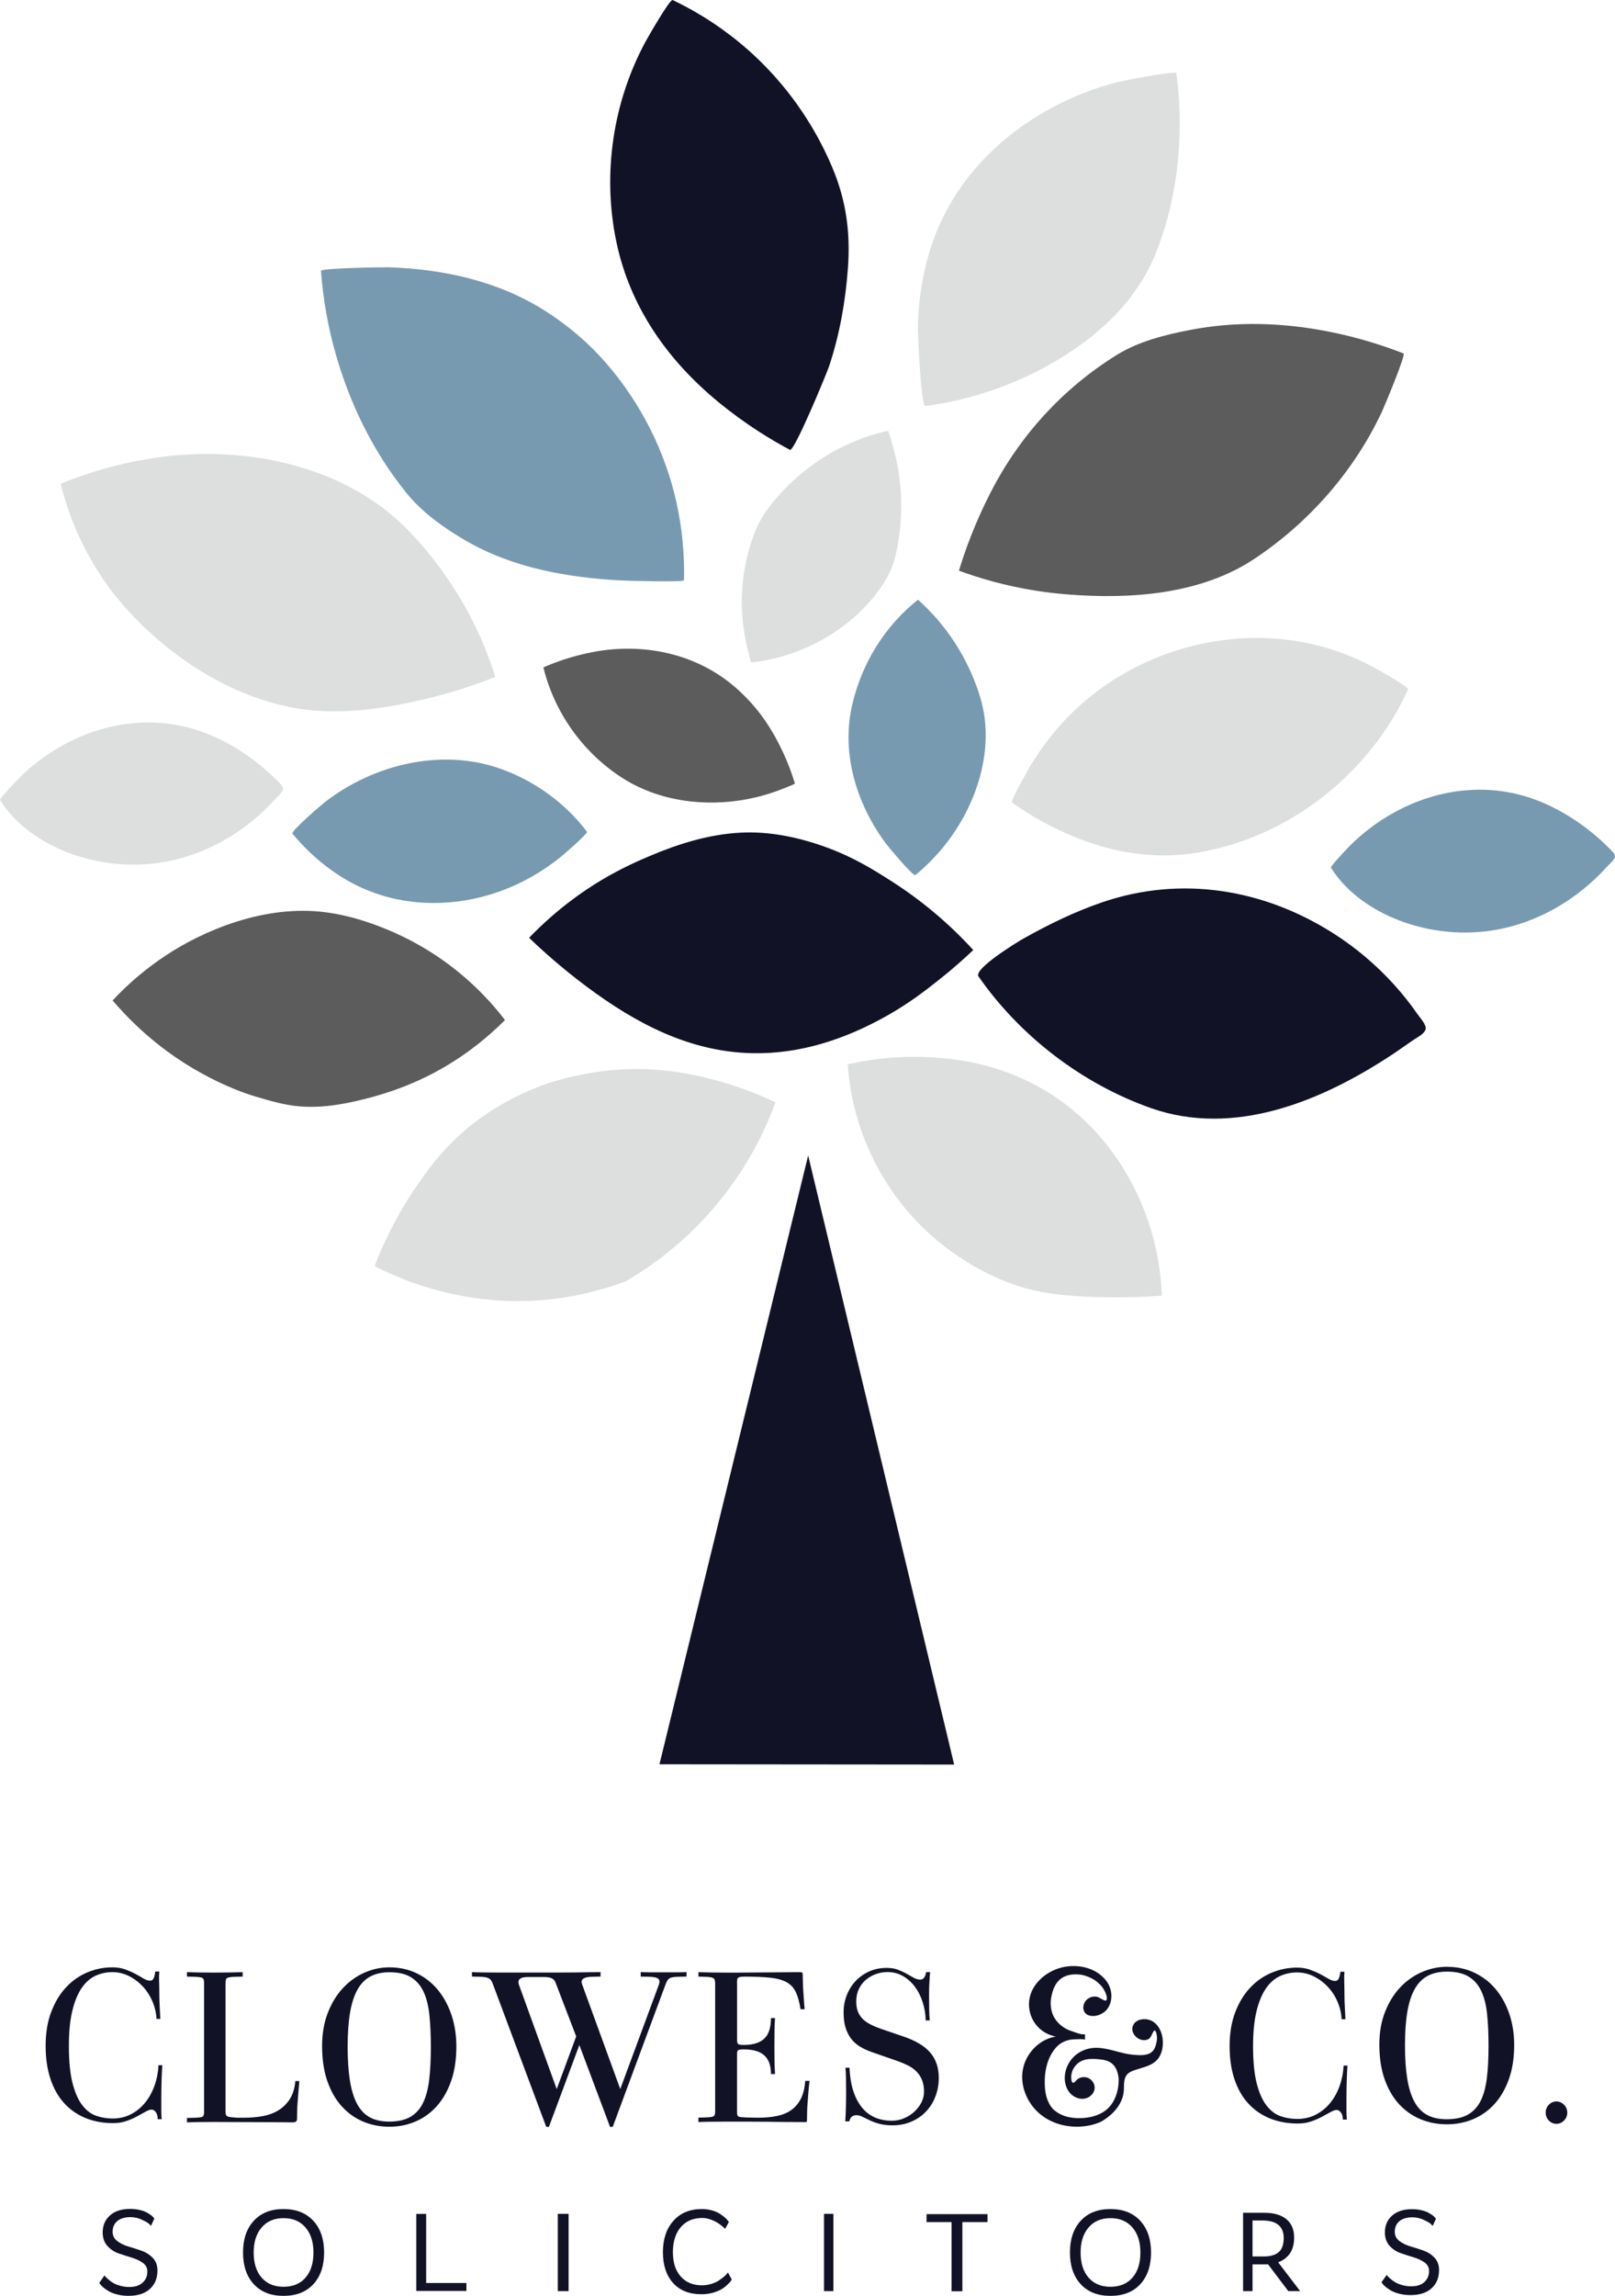
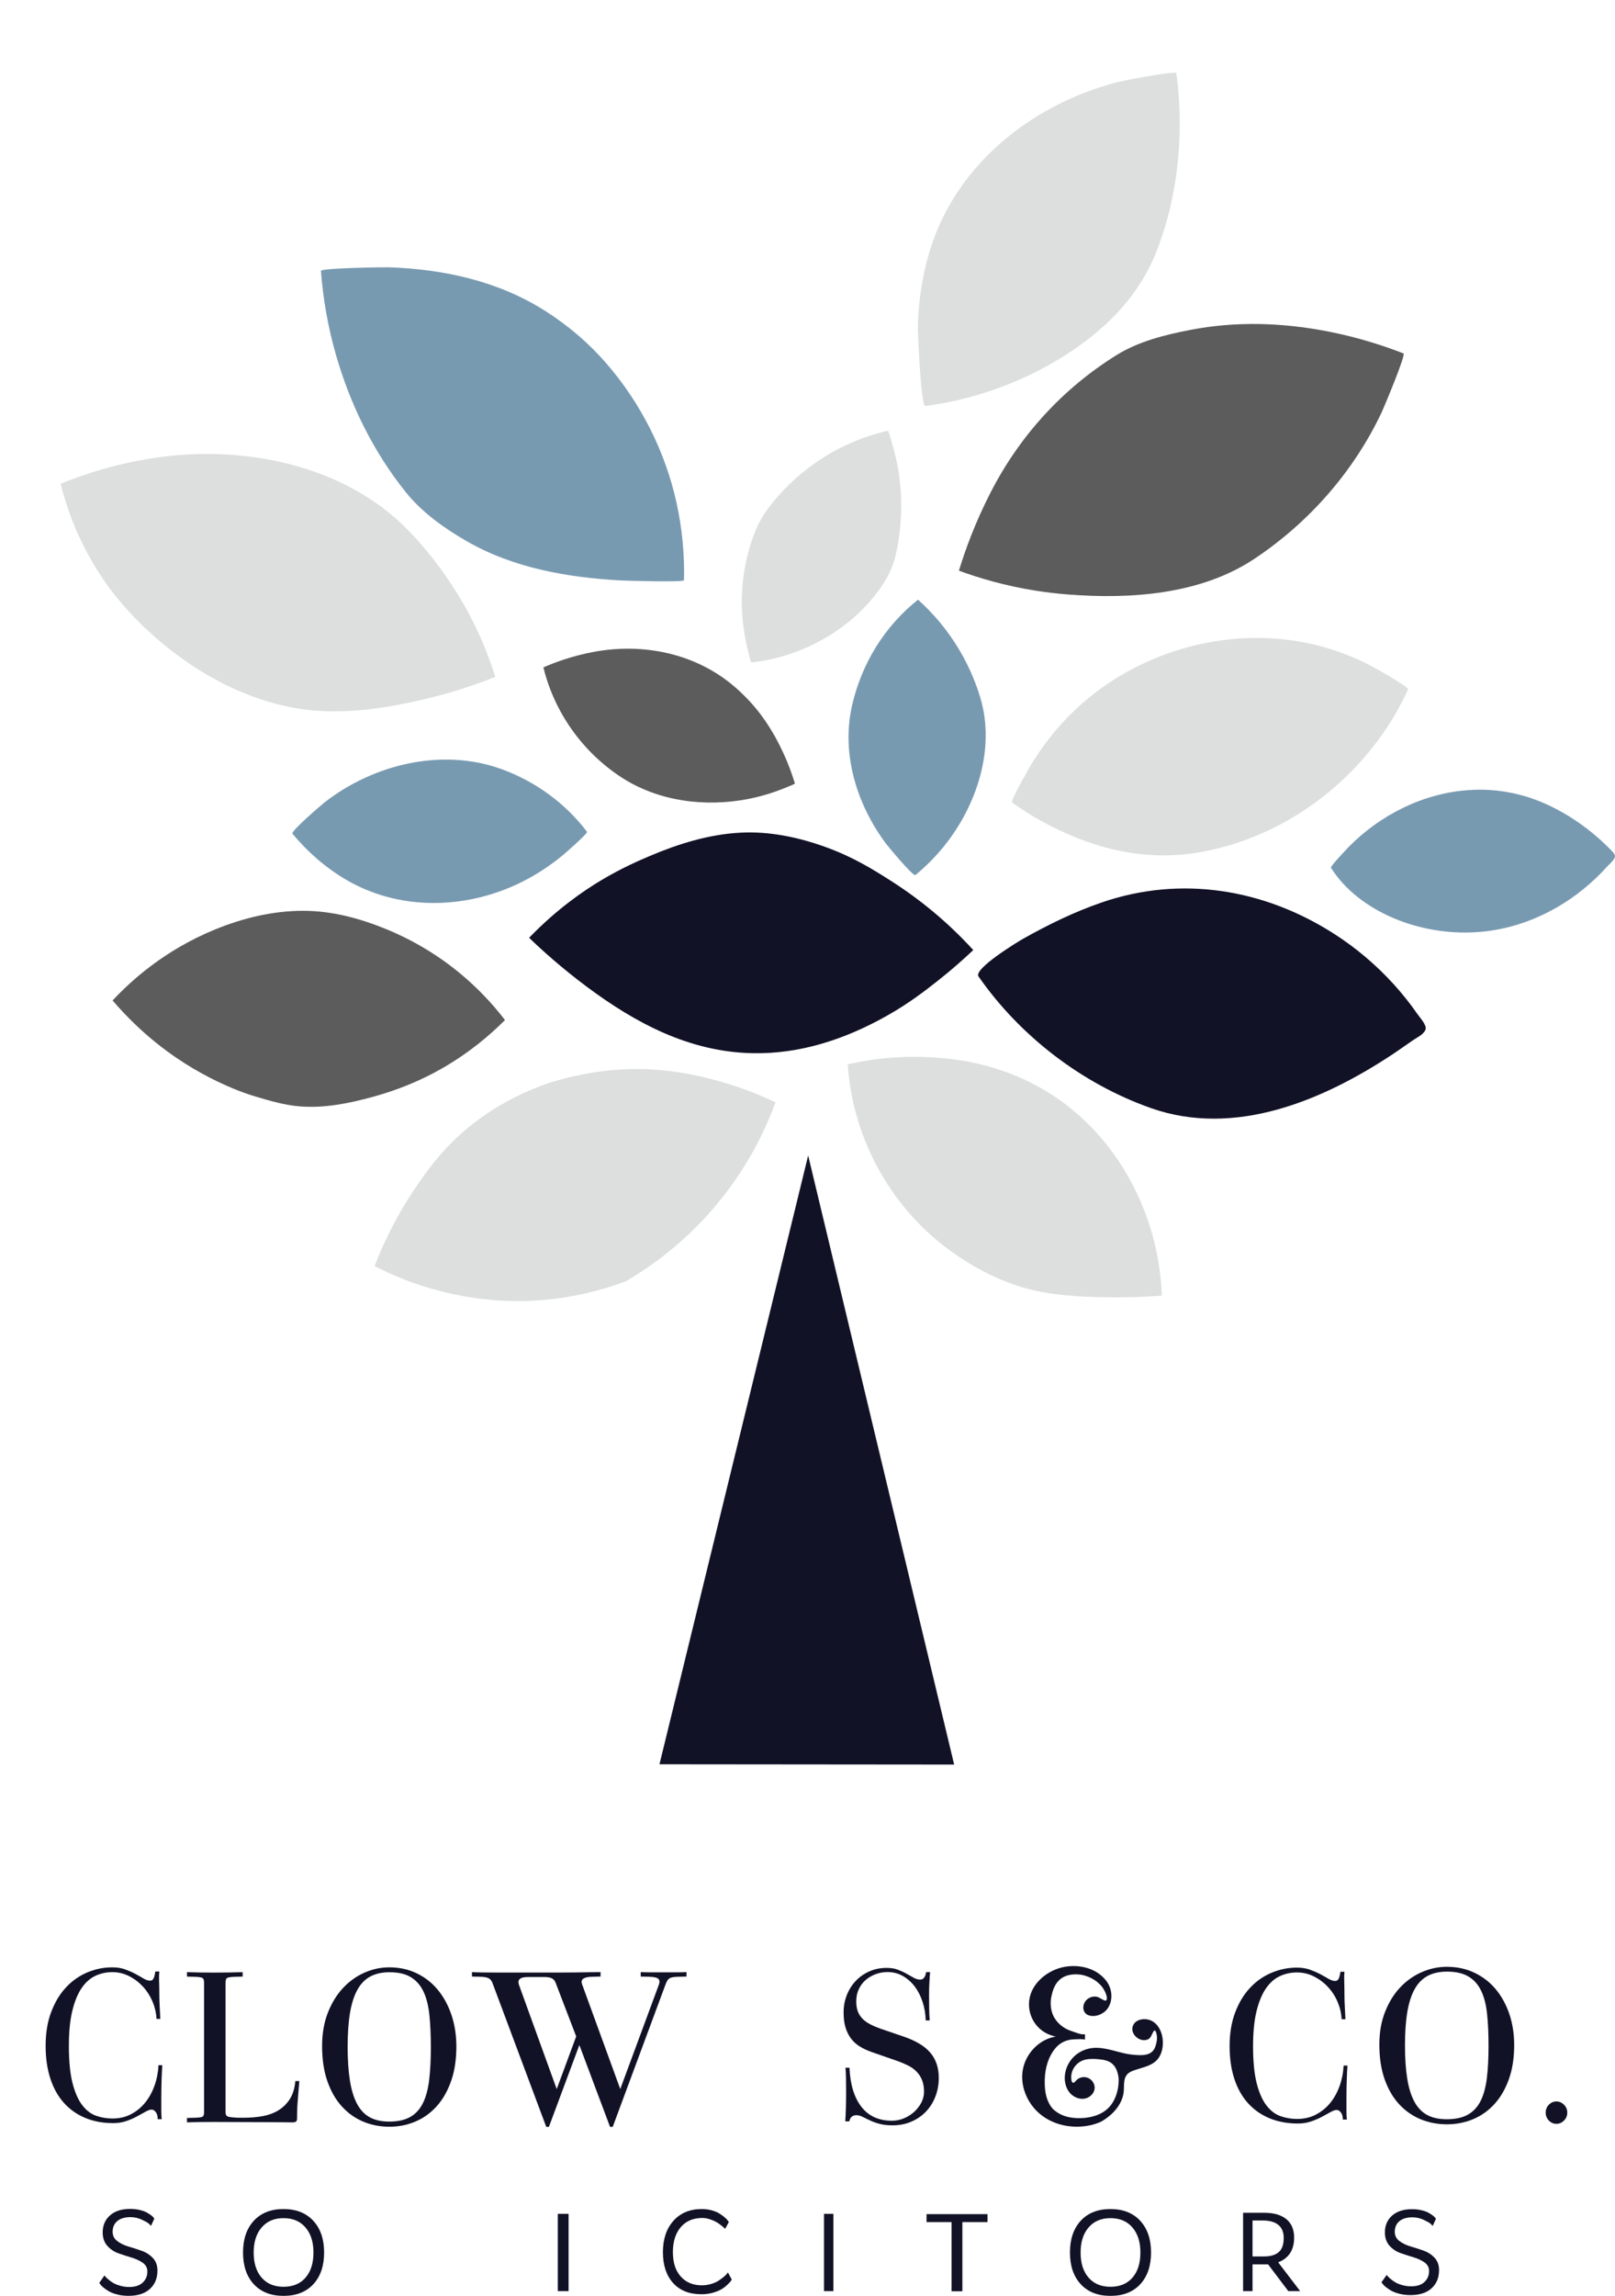
<svg xmlns="http://www.w3.org/2000/svg" version="1.1" id="Layer_1" x="0px" y="0px" viewBox="0 0 946.64 1344.91" style="enable-background:new 0 0 946.64 1344.91;" xml:space="preserve">
  <style type="text/css">
	.st0{fill:#111226;}
	.st1{fill:#DDDEDE;}
	.st2{fill:#5C5C5C;}
	.st3{fill:#789AB1;}
</style>
  <polygon class="st0" points="386.55,1033.5 559.28,1033.66 473.71,676.88 " />
  <path class="st1" d="M681.03,758.98c-0.49-13.42-3.14-37.84-16.88-64.46c-21.25-41.18-58.42-67.66-104.34-73.84  c-19.75-2.66-40.07-2.02-59.57,2.08c-0.28,0.06-3.33,0.64-3.33,0.74c2.57,39.86,21.96,78.01,52.75,103.44  c13.04,10.77,27.9,19.55,43.83,25.29c16,5.76,32.54,7.07,49.42,7.58C656.64,760.24,669.41,759.85,681.03,758.98z" />
  <path class="st1" d="M219.57,741.68c4.35-11.36,11.43-27.09,22.85-44.21c5.11-7.66,12.2-18.18,23.03-28.84  c9.36-9.21,27.23-24.16,56.04-34.16c28.29-8.93,51.2-8.82,64.67-7.7c14.55,1.2,26.6,4.28,31.63,5.58  c15.23,3.95,27.64,9.05,36.75,13.4c-5.11,13.98-13.54,32.3-27.68,51.25c-20.8,27.89-44.52,44.5-60.04,53.58  c-16.54,6.15-39.97,12.26-67.88,11.54c-7.22-0.19-21.94-1.02-40-5.58C242.64,752.43,229.39,746.72,219.57,741.68z" />
  <path class="st0" d="M310.14,549.35c16.16-16.72,31.66-27.41,42.73-33.98c11.9-7.07,22.2-11.48,28.21-14.03  c16.82-7.13,34.55-12.58,52.89-13.57c17.01-0.92,34.12,2.69,50.08,8.47c16.42,5.94,28.18,13.41,37.94,19.61  c10.64,6.76,18.7,13.04,23.59,17.06c10.28,8.43,18.52,16.63,24.9,23.62c-5.04,4.79-11.96,11.02-20.59,17.83  c-7.72,6.08-16.97,13.31-30.13,20.72c-24.31,13.69-50.91,22.53-79.07,21.87c-36.76-0.86-68.16-17.6-96.96-39.08  C329.24,567.04,317.98,556.9,310.14,549.35z" />
  <path class="st0" d="M573.57,572.02c-3.11-4.46,23.11-20.39,25.77-21.89c14.85-8.38,30.23-15.9,46.35-21.45  c46.71-16.07,95.45-7.9,136.52,18.49c12.7,8.16,24.33,18,34.51,29.17c5.09,5.59,9.82,11.51,14.14,17.72  c1.56,2.25,5.67,6.62,4.69,9.12c-1.13,2.9-5.21,4.71-7.6,6.36c-3.8,2.62-7.55,5.31-11.4,7.87c-41.19,27.32-92.76,49.03-141.94,31.7  C634.44,634.95,597.99,607.1,573.57,572.02z" />
  <path class="st2" d="M66,586.07c10.74-11.5,30.51-29.58,60.39-41.73c16.08-6.54,33.57-10.79,51.14-10.8  c17.12-0.01,33.75,4.49,49.49,11.01c15.45,6.4,29.95,15.11,42.82,25.8c9.7,8.05,18.49,17.19,26.16,27.19  c-8.8,8.83-21.02,19.25-37.14,28.46c-12.61,7.2-26.18,12.65-40.17,16.49c-13.91,3.81-28.45,6.8-42.93,5.63  c-8.78-0.7-17.04-3.11-25.44-5.6c-9.42-2.79-18.56-6.72-27.29-11.19c-3.4-1.74-6.74-3.59-10.02-5.54  C100.88,618.6,83.25,606.23,66,586.07z" />
  <path class="st3" d="M780.14,508.3c-0.4-0.63,6.17-7.63,6.79-8.32c17.8-19.84,42.71-33.64,69.3-36.73c2.76-0.32,5.54-0.53,8.32-0.61  c13.91-0.42,27.81,2.29,40.55,7.88c14.46,6.35,27.61,15.69,38.67,26.93c0.38,0.39,0.76,0.78,1.14,1.17c0.72,0.76,1.47,1.58,1.68,2.6  c0.43,2.03-3.34,5.05-4.58,6.43c-2.13,2.37-4.35,4.65-6.66,6.84c-4.61,4.38-9.56,8.41-14.8,12.02  c-10.47,7.21-22.1,12.74-34.37,16.09c-2.71,0.74-5.45,1.37-8.21,1.89c-2.3,0.43-4.61,0.79-6.93,1.06  c-10.36,1.23-20.88,0.9-31.15-0.92c-15.95-2.82-31.43-9.12-44.18-19.2C789.62,520.63,784.29,514.87,780.14,508.3z" />
  <path class="st3" d="M171.44,488.38c-1.17-1.41,17.34-17.21,18.91-18.43c28.71-22.32,68.92-32.04,103.7-19.38  c19.72,7.18,37.35,19.95,50.03,36.69c0.65,0.85-12.55,12.34-13.75,13.34c-5.71,4.77-11.83,9.04-18.28,12.75  c-33.28,19.12-75.44,21.71-109.09,2.04C190.95,508.37,180.31,499.09,171.44,488.38z" />
-   <path class="st1" d="M0.02,468.68c-0.4-0.63,6.15-7.59,6.77-8.27c17.74-19.73,42.56-33.45,69.07-36.53  c2.75-0.32,5.52-0.52,8.29-0.61c13.86-0.42,27.72,2.28,40.42,7.84c14.41,6.31,27.52,15.6,38.54,26.79c0.38,0.39,0.76,0.78,1.14,1.17  c0.72,0.75,1.46,1.57,1.68,2.59c0.42,2.02-3.33,5.02-4.57,6.4c-2.12,2.35-4.34,4.62-6.64,6.81c-4.59,4.36-9.53,8.37-14.75,11.96  c-10.43,7.17-22.03,12.68-34.26,16c-2.7,0.73-5.43,1.36-8.18,1.88c-2.29,0.43-4.6,0.78-6.91,1.06c-10.32,1.22-20.81,0.9-31.04-0.91  c-15.89-2.81-31.32-9.07-44.03-19.1C9.46,480.95,4.15,475.22,0.02,468.68z" />
  <path class="st1" d="M593.27,470.15c-1.23-0.88,9.8-19.97,10.78-21.61c5.53-9.24,12.02-17.88,19.32-25.8  c36.75-39.87,95.4-57.87,148.11-44.85c11.11,2.74,21.87,6.82,32.02,12.1c1.78,0.93,22.53,12.37,21.81,13.94  c-22.56,49.66-70.87,87.55-125.06,95.79c-31.55,4.8-62.05-3.41-89.68-18.68C604.6,477.75,598.82,474.12,593.27,470.15z" />
  <path class="st3" d="M538.11,351.29c7.49,6.72,18.1,17.85,26.85,34.12c3.93,7.3,7.13,15,9.55,22.93c9.18,30.08-2,63.72-21.26,87.47  c-4.97,6.13-10.56,11.76-16.65,16.78c-1.32,1.09-16.2-16.95-17.3-18.41c-17.13-22.92-26.32-52.62-19.86-80.95  C504.98,388.92,518.44,366.87,538.11,351.29z" />
  <path class="st1" d="M35.57,283.36c13.82-5.63,33.55-12.19,57.96-15.54c50.72-6.97,108.57,4.87,145.43,42.51  c11.15,11.38,21.08,24.37,29.43,37.93c11.06,17.97,17.76,34.87,21.93,48.25c-9.37,3.75-22.37,8.38-38.23,12.28  c-26.69,6.56-55,10.92-82.27,5.39c-24.07-4.88-46.62-16.06-66.24-30.67c-12.28-9.15-23.53-19.71-33.42-31.41  c-5.94-7.02-11.21-14.69-15.87-22.61C43.94,311.9,38.53,295.48,35.57,283.36z" />
  <path class="st2" d="M318.5,390.96c7.13-3.12,17.24-6.83,29.79-9.14c29.13-5.35,59.65,1.01,82.33,20.5  c5.76,4.95,11.06,10.58,15.59,16.67c6.89,9.22,11.15,18.27,12.88,21.99c3.23,6.95,5.38,13.15,6.83,17.96  c0.15,0.5-10.25,4.34-11.12,4.65c-5.21,1.86-10.57,3.33-16,4.4c-25.44,5.01-53.1,1.49-74.94-12.87  c-22.52-14.81-38.82-37.78-45.29-63.91C318.54,391.14,318.52,391.05,318.5,390.96z" />
  <path class="st2" d="M562.08,334.3c3.62-11.87,9.35-27.85,18.53-45.75c17.03-33.25,42.33-61.02,74.11-80.7  c12.83-7.94,28.49-11.81,43.18-14.63c26.32-5.07,52.97-4.28,79.21,0.7c11.89,2.26,27.62,6.12,45.53,13.1  c1.63,0.63-11.6,32.02-12.78,34.53c-16.43,34.75-42.64,64.55-74.61,85.81c-31.48,20.95-72.64,23.75-109.31,20.87  c-6.26-0.49-12.51-1.22-18.72-2.2C589.1,343.18,573.87,338.63,562.08,334.3z" />
  <path class="st1" d="M440.48,388.07c-0.67,0.08-3.19-11.89-3.39-12.91c-1.19-5.87-1.92-11.83-2.18-17.81  c-0.59-13.59,1.32-27.25,5.59-40.17c2.36-7.16,5.28-13.45,9.85-19.51c14.98-19.88,36.15-34.99,59.97-42.59  c3.33-1.06,6.7-1.98,10.11-2.75c0.49-0.11,3.66,11.62,3.91,12.62c1.36,5.37,2.38,10.82,3.03,16.32c1.11,9.38,1.17,18.88,0.19,28.27  c-1.08,10.27-2.91,21.04-8.38,30.09c-12.93,21.41-35.16,37.13-58.89,44.34C453.82,385.93,447.18,387.3,440.48,388.07z" />
  <path class="st3" d="M188.13,158.7c-0.13-1.7,37.1-2.22,39.98-2.12c32.29,1.13,64.08,8.13,91.6,25.63  c13.19,8.39,25.43,18.79,35.67,30.61c20.12,23.2,34.37,51.27,41.07,81.24c3.35,15.02,4.85,30.45,4.48,45.83  c-0.03,1.31-34.72,0.27-37.42,0.12c-30.89-1.75-62.38-7.22-89.55-22.76c-13.13-7.51-26.28-16.78-35.85-28.62  c-19.23-23.8-32.96-51.86-41.33-81.23C192.25,191.52,189.35,175.17,188.13,158.7z" />
  <path class="st1" d="M542.37,237.84c-2.62,0.35-4.48-43.93-4.38-47.29c0.57-17.91,3.75-36.1,10.21-52.86  c12.45-32.26,37.38-57.71,67.49-74.1c12.68-6.9,26.23-12.19,40.23-15.71c2.36-0.59,33.41-6.65,33.63-5  c4.7,34.99,1.09,72.58-12.09,105.46c-12.29,30.65-38.37,52.77-67,67.82C589.25,227.32,566.14,234.68,542.37,237.84z" />
-   <path class="st0" d="M463.01,263.5c2.56,1.36,21.76-45.31,22.96-48.94c6.22-18.73,9.63-37.99,11.05-57.64  c1.51-20.84-1.04-39.52-9.16-58.8c-7.52-17.85-17.76-34.54-30.27-49.34c-6.01-7.11-12.55-13.78-19.54-19.93  C424.89,17.3,410.12,7.57,394.31,0.02c-1.64-0.78-14.81,22.32-15.91,24.34c-19.12,35.38-25.35,77.23-17.26,116.63  c7.91,38.51,29.94,69.86,59.95,94.53C437.12,248.68,452.01,257.65,463.01,263.5z" />
  <path class="st0" d="M95.13,1209.8c-0.16,2.13-0.29,4.97-0.41,8.51c-0.12,3.54-0.18,7.1-0.18,10.69c0,2.56,0,4.95,0,7.17  c0,2.13,0.08,3.88,0.24,5.25h-2.35c0-1.79-0.37-3.18-1.11-4.16c-0.74-0.98-1.58-1.47-2.52-1.47c-0.86,0-2.01,0.41-3.46,1.22  c-1.45,0.81-3.11,1.73-4.99,2.75s-3.99,1.94-6.33,2.75c-2.35,0.81-4.89,1.21-7.62,1.21c-6.1,0-11.59-1.02-16.48-3.07  c-4.89-2.05-9.05-4.99-12.49-8.83c-3.44-3.84-6.08-8.58-7.92-14.21c-1.84-5.63-2.76-12.03-2.76-19.2c0-7.42,1.07-13.99,3.23-19.71  c2.15-5.72,5.02-10.52,8.62-14.4c3.6-3.88,7.76-6.83,12.49-8.83c4.73-2.01,9.64-3.01,14.72-3.01c2.81,0,5.34,0.4,7.57,1.21  c2.23,0.81,4.22,1.69,5.98,2.63c1.76,0.94,3.34,1.83,4.75,2.69c1.41,0.85,2.7,1.28,3.87,1.28c1.02,0,1.74-0.53,2.17-1.6  c0.43-1.07,0.72-2.32,0.88-3.77h2.35c-0.16,1.53-0.2,3.44-0.12,5.69c0.08,2.26,0.12,4.63,0.12,7.1c0,2.73,0.08,5.42,0.24,8.07  c0.16,2.64,0.27,4.95,0.35,6.91h-2.23c-0.16-3.41-0.92-6.76-2.29-10.05c-1.37-3.28-3.23-6.21-5.57-8.77  c-2.35-2.56-5.06-4.63-8.15-6.21c-3.09-1.58-6.39-2.37-9.91-2.37c-3.44,0-6.71,0.71-9.79,2.11c-3.09,1.41-5.79,3.78-8.09,7.1  c-2.31,3.33-4.15,7.77-5.51,13.31c-1.37,5.55-2.05,12.42-2.05,20.61c0,8.96,0.7,16.21,2.11,21.76s3.3,9.88,5.69,12.99  c2.38,3.12,5.12,5.21,8.21,6.27c3.09,1.07,6.28,1.6,9.56,1.6c3.99,0,7.58-0.83,10.79-2.5c3.21-1.66,5.96-3.9,8.27-6.72  c2.31-2.82,4.14-6.12,5.51-9.92c1.37-3.8,2.17-7.83,2.4-12.1H95.13z" />
  <path class="st0" d="M175.46,1219.07c-0.17,1.82-0.33,3.78-0.49,5.86c-0.17,2.08-0.33,4.12-0.49,6.12  c-0.17,2.08-0.27,4.02-0.31,5.79c-0.04,1.78-0.06,3.23-0.06,4.36c0,0.7-0.19,1.22-0.56,1.56c-0.37,0.34-1.09,0.52-2.16,0.52  c-0.49,0-2.14-0.02-4.94-0.06c-2.8-0.04-6.34-0.07-10.63-0.07c-4.28,0-9.1-0.02-14.46-0.06c-5.36-0.04-10.79-0.06-16.31-0.06  c-3.13,0-5.97,0.02-8.53,0.06c-2.56,0.04-4.86,0.11-6.92,0.2v-2.6l4.82-0.13c2.47-0.08,3.95-0.32,4.45-0.71  c0.5-0.39,0.74-1.24,0.74-2.54v-75.91c0-1.39-0.29-2.28-0.87-2.67s-2.02-0.63-4.32-0.72l-4.82-0.13v-2.6  c2.22,0.09,4.63,0.15,7.23,0.19c2.59,0.04,5.33,0.07,8.22,0.07c3.05,0,6.05-0.02,9.02-0.07c2.97-0.04,5.68-0.11,8.16-0.19v2.6  l-4.82,0.13c-2.39,0.09-3.85,0.33-4.39,0.72c-0.54,0.39-0.8,1.28-0.8,2.67v75.39c0,0.69,0.04,1.26,0.12,1.69  c0.08,0.43,0.29,0.78,0.62,1.04c0.33,0.26,0.84,0.46,1.55,0.59c0.7,0.13,1.67,0.24,2.9,0.32c1.07,0.09,2.02,0.13,2.84,0.13  c0.91,0,1.81,0,2.72,0c3.79,0,7.41-0.3,10.87-0.91c3.46-0.61,6.55-1.73,9.27-3.39c2.72-1.65,4.96-3.84,6.74-6.58  c1.77-2.73,2.86-6.27,3.27-10.61H175.46z" />
  <path class="st0" d="M267.5,1198.82c0,7.68-1.03,14.45-3.1,20.3c-2.06,5.85-4.88,10.76-8.45,14.73c-3.57,3.97-7.74,6.96-12.51,8.97  c-4.77,2.01-9.83,3.01-15.16,3.01c-5.5,0-10.64-1-15.42-3.01c-4.77-2.01-8.95-4.98-12.51-8.91c-3.57-3.93-6.39-8.84-8.45-14.73  c-2.06-5.89-3.1-12.77-3.1-20.62c0-7.25,1.12-13.73,3.35-19.45c2.24-5.72,5.18-10.54,8.84-14.47c3.65-3.93,7.85-6.94,12.58-9.04  c4.73-2.09,9.59-3.14,14.58-3.14c5.93,0,11.33,1.18,16.19,3.53c4.86,2.36,8.98,5.61,12.38,9.76c3.4,4.15,6.04,9.04,7.93,14.67  C266.55,1186.05,267.5,1192.18,267.5,1198.82z M252.54,1199.34c0-7.07-0.28-13.36-0.84-18.86c-0.56-5.5-1.72-10.11-3.48-13.82  c-1.76-3.71-4.24-6.52-7.42-8.45c-3.18-1.92-7.35-2.88-12.51-2.88c-4.3,0-8,0.81-11.09,2.42c-3.1,1.61-5.63,4.17-7.61,7.66  c-1.98,3.49-3.44,7.99-4.39,13.49c-0.95,5.5-1.42,12.18-1.42,20.04c0,7.6,0.43,14.15,1.29,19.64c0.86,5.5,2.24,10.06,4.13,13.69  c1.89,3.62,4.39,6.29,7.48,7.99c3.1,1.7,6.92,2.55,11.48,2.55c5.07,0,9.2-0.92,12.38-2.75c3.18-1.83,5.65-4.56,7.42-8.18  c1.76-3.62,2.97-8.14,3.61-13.56C252.21,1212.92,252.54,1206.59,252.54,1199.34z" />
  <path class="st0" d="M396.83,1158c-2.29,0.09-3.83,0.44-4.64,1.04c-0.81,0.61-1.55,1.87-2.21,3.78l-30.83,83.08h-1.57l-17.99-47.92  l-17.84,47.92h-1.57l-31.41-84c-0.48-1.39-1.19-2.36-2.14-2.93c-0.95-0.56-2.47-0.89-4.57-0.98l-5.42-0.13v-2.6  c1.52,0.09,3.61,0.15,6.28,0.19c2.66,0.04,5.66,0.07,8.99,0.07c3.43,0,7.09,0,10.99,0c3.9,0,7.85,0,11.85,0c4,0,7.9,0,11.71,0  c3.9,0,7.52-0.02,10.85-0.07c3.33-0.04,6.26-0.08,8.78-0.13c2.52-0.04,4.5-0.06,5.92-0.06v2.6l-5.43,0.13  c-4.57,0.18-6.38,1.61-5.42,4.3l22.41,61.47l22.7-61.34c0.47-1.39,0.36-2.45-0.36-3.19c-0.72-0.74-2.41-1.15-5.07-1.24l-5.28-0.13  v-2.6c1.9,0.09,4,0.13,6.28,0.13c2.28,0,4.66,0,7.14,0c2.47,0,4.9,0,7.28,0c2.38,0,4.43-0.04,6.14-0.13v2.6L396.83,1158z   M325.74,1161.65c-0.48-1.39-1.26-2.32-2.35-2.8c-1.1-0.47-2.45-0.71-4.07-0.71h-9.99c-4.47,0-6.19,1.52-5.14,4.56l22.13,61.08  l11.42-30.86L325.74,1161.65z" />
-   <path class="st0" d="M474.53,1218.93c-0.25,1.91-0.46,3.94-0.63,6.11c-0.17,2.17-0.34,4.33-0.5,6.49c-0.17,1.99-0.27,3.9-0.31,5.72  c-0.04,1.82-0.06,3.2-0.06,4.16c0,0.87-0.04,1.36-0.13,1.49c-0.08,0.13-0.46,0.2-1.13,0.2c-3.94,0-7.78-0.02-11.51-0.06  c-3.73-0.04-7.46-0.09-11.19-0.13c-3.73-0.04-7.52-0.06-11.38-0.06c-3.86,0-7.92,0-12.2,0c-3.77,0-7.1,0.02-10,0.06  c-2.89,0.04-4.93,0.11-6.1,0.2v-2.6l4.4-0.13c2.43-0.08,3.94-0.32,4.53-0.71c0.59-0.39,0.88-1.32,0.88-2.79v-74.97  c0-1.56-0.31-2.58-0.94-3.05c-0.63-0.47-2.12-0.76-4.46-0.84l-4.4-0.13v-2.6c2.27,0.09,4.78,0.15,7.55,0.19  c2.76,0.04,5.61,0.07,8.55,0.07c2.01,0,4.44,0,7.29,0s5.83-0.02,8.93-0.07c3.1-0.04,6.2-0.06,9.3-0.06c3.1,0,5.91-0.02,8.43-0.06  c2.51-0.04,4.61-0.06,6.29-0.06c1.76,0,2.81,0,3.14,0c0.67,0,1.11,0.09,1.32,0.26c0.21,0.17,0.32,0.61,0.32,1.3  c0,0.7,0.02,1.76,0.06,3.18c0.04,1.43,0.1,3.14,0.19,5.13c0.17,2.17,0.32,4.31,0.44,6.43c0.12,2.12,0.27,3.92,0.44,5.39h-2.39  c-0.67-4.16-1.6-7.49-2.77-10c-1.18-2.51-2.96-4.44-5.35-5.78c-2.39-1.34-5.55-2.23-9.49-2.66c-3.94-0.43-8.97-0.65-15.09-0.65  c-1.93,0-3.17,0.17-3.71,0.52c-0.55,0.35-0.82,1.08-0.82,2.21v34.17c0,1.22,0.17,2.04,0.5,2.47c0.33,0.44,1.51,0.65,3.52,0.65  c5.36,0,9.35-1.24,11.95-3.7c2.6-2.47,3.9-6.47,3.9-12.02h2.39c-0.17,2.17-0.27,4.68-0.31,7.54c-0.04,2.86-0.06,5.8-0.06,8.84  c0,3.03,0.02,5.96,0.06,8.77c0.04,2.82,0.15,5.35,0.31,7.6h-2.39c0-4.94-1.3-8.58-3.9-10.91c-2.6-2.34-6.58-3.51-11.95-3.51  c-1.93,0-3.08,0.17-3.46,0.52s-0.57,1.13-0.57,2.34v34.3c0,1.22,0.31,1.95,0.94,2.21c0.63,0.26,2.11,0.44,4.46,0.52  c1.01,0,2.09,0.02,3.27,0.06c1.17,0.04,2.35,0.07,3.52,0.07c4.11,0,7.8-0.33,11.06-0.98c3.27-0.65,6.08-1.8,8.43-3.44  c2.34-1.64,4.23-3.83,5.66-6.56c1.43-2.73,2.3-6.25,2.64-10.59H474.53z" />
  <path class="st0" d="M550.27,1217.2c0,3.88-0.66,7.52-1.98,10.93c-1.32,3.41-3.18,6.36-5.57,8.86c-2.39,2.5-5.26,4.46-8.6,5.89  c-3.34,1.42-6.99,2.13-10.95,2.13c-2.97,0-5.55-0.3-7.73-0.9c-2.19-0.6-4.08-1.29-5.69-2.07c-1.61-0.78-3.03-1.47-4.27-2.07  c-1.24-0.6-2.39-0.9-3.46-0.9c-2.31,0-3.71,1.21-4.21,3.62h-2.35c0.16-2.41,0.29-5.15,0.37-8.21c0.08-3.06,0.12-6.14,0.12-9.25  c0-2.59-0.02-5.09-0.06-7.5c-0.04-2.41-0.15-4.57-0.31-6.47h2.35c0.41,9.75,2.72,17.35,6.93,22.83c4.21,5.48,10.19,8.21,17.94,8.21  c2.48,0,4.85-0.47,7.12-1.43c2.27-0.95,4.27-2.22,6-3.81c1.73-1.59,3.11-3.41,4.15-5.43c1.03-2.02,1.55-4.12,1.55-6.27  c0-2.59-0.37-4.83-1.11-6.73c-0.74-1.9-1.79-3.56-3.16-4.98c-1.36-1.42-2.97-2.61-4.83-3.56c-1.85-0.95-3.86-1.81-6-2.59  l-15.96-5.56c-2.39-0.86-4.58-1.9-6.56-3.1c-1.98-1.21-3.67-2.72-5.07-4.53c-1.4-1.81-2.5-3.97-3.28-6.47  c-0.79-2.5-1.17-5.52-1.17-9.05s0.62-6.88,1.85-10.03c1.24-3.15,2.97-5.9,5.2-8.28c2.23-2.37,4.89-4.25,7.98-5.63  c3.09-1.38,6.5-2.07,10.21-2.07c2.55,0,4.78,0.37,6.68,1.1c1.9,0.73,3.61,1.53,5.13,2.39c1.53,0.86,2.91,1.64,4.14,2.33  c1.24,0.69,2.48,1.04,3.71,1.04c0.99,0,1.77-0.41,2.35-1.23c0.58-0.82,0.95-1.88,1.11-3.17h2.35c-0.17,1.73-0.31,3.77-0.43,6.14  s-0.18,4.81-0.18,7.31c0,2.76,0.02,5.46,0.06,8.08c0.04,2.63,0.14,4.9,0.31,6.79h-2.35c-0.08-3.71-0.68-7.29-1.79-10.74  c-1.11-3.45-2.64-6.47-4.58-9.06c-1.94-2.59-4.27-4.65-6.99-6.21c-2.72-1.55-5.73-2.33-9.03-2.33c-2.39,0-4.7,0.41-6.93,1.23  c-2.23,0.82-4.19,1.96-5.88,3.43c-1.69,1.47-3.03,3.26-4.02,5.37c-0.99,2.11-1.49,4.51-1.49,7.18c0,1.98,0.25,3.75,0.74,5.3  c0.5,1.55,1.3,2.98,2.41,4.27c1.11,1.29,2.6,2.46,4.45,3.49c1.86,1.04,4.15,2.03,6.87,2.98l13.61,4.65  c7.18,2.5,12.35,5.69,15.53,9.57S550.27,1211.42,550.27,1217.2z" />
  <path class="st0" d="M789.82,1210c-0.16,2.13-0.3,4.98-0.41,8.52c-0.12,3.55-0.18,7.11-0.18,10.7c0,2.56,0,4.95,0,7.17  c0,2.13,0.08,3.89,0.24,5.25h-2.37c0-1.79-0.37-3.18-1.12-4.16c-0.75-0.98-1.6-1.47-2.55-1.47c-0.87,0-2.03,0.41-3.49,1.22  c-1.46,0.81-3.14,1.73-5.04,2.75c-1.89,1.03-4.03,1.94-6.4,2.75c-2.37,0.81-4.94,1.22-7.7,1.22c-6.16,0-11.71-1.02-16.65-3.07  c-4.94-2.05-9.14-5-12.62-8.84c-3.48-3.84-6.14-8.58-8-14.22c-1.86-5.63-2.79-12.04-2.79-19.21c0-7.43,1.09-14,3.26-19.73  c2.17-5.72,5.07-10.52,8.71-14.41c3.63-3.88,7.84-6.83,12.62-8.84c4.78-2.01,9.74-3.01,14.87-3.01c2.84,0,5.39,0.41,7.65,1.22  c2.25,0.81,4.26,1.69,6.04,2.63c1.78,0.94,3.38,1.84,4.8,2.69c1.42,0.85,2.73,1.28,3.91,1.28c1.03,0,1.76-0.53,2.19-1.6  c0.43-1.07,0.73-2.32,0.89-3.78h2.37c-0.16,1.54-0.2,3.44-0.12,5.7c0.08,2.27,0.12,4.63,0.12,7.11c0,2.73,0.08,5.43,0.23,8.07  c0.16,2.65,0.28,4.95,0.36,6.92h-2.25c-0.16-3.42-0.93-6.77-2.31-10.06c-1.38-3.29-3.26-6.21-5.63-8.77  c-2.37-2.56-5.11-4.63-8.23-6.21c-3.12-1.58-6.46-2.37-10.02-2.37c-3.48,0-6.77,0.71-9.89,2.11c-3.12,1.41-5.85,3.78-8.18,7.11  c-2.33,3.33-4.19,7.77-5.57,13.32c-1.38,5.55-2.07,12.42-2.07,20.62c0,8.97,0.71,16.23,2.13,21.78c1.42,5.55,3.34,9.88,5.75,13  s5.18,5.21,8.3,6.28c3.12,1.07,6.34,1.6,9.66,1.6c4.03,0,7.66-0.83,10.9-2.5c3.24-1.67,6.03-3.91,8.36-6.72  c2.33-2.82,4.19-6.13,5.57-9.93c1.38-3.8,2.19-7.83,2.43-12.1H789.82z" />
  <path class="st0" d="M887.54,1197.95c0,7.59-1.04,14.28-3.11,20.06c-2.07,5.78-4.9,10.64-8.48,14.56  c-3.59,3.93-7.77,6.88-12.57,8.87c-4.79,1.98-9.87,2.97-15.22,2.97c-5.53,0-10.69-0.99-15.48-2.97c-4.79-1.99-8.98-4.92-12.57-8.8  s-6.41-8.74-8.48-14.56c-2.07-5.82-3.11-12.62-3.11-20.38c0-7.16,1.12-13.57,3.37-19.22c2.24-5.65,5.2-10.42,8.87-14.3  c3.67-3.88,7.88-6.86,12.63-8.93c4.75-2.07,9.63-3.11,14.64-3.11c5.96,0,11.38,1.16,16.26,3.49c4.88,2.33,9.02,5.55,12.44,9.64  c3.41,4.1,6.07,8.93,7.97,14.5C886.59,1185.33,887.54,1191.39,887.54,1197.95z M872.51,1198.47c0-6.99-0.28-13.2-0.84-18.64  c-0.56-5.44-1.73-9.99-3.5-13.66c-1.77-3.67-4.26-6.45-7.45-8.35c-3.2-1.9-7.38-2.85-12.57-2.85c-4.32,0-8.03,0.8-11.14,2.4  c-3.11,1.6-5.66,4.12-7.64,7.57c-1.99,3.45-3.46,7.89-4.41,13.33c-0.95,5.44-1.43,12.04-1.43,19.8c0,7.51,0.43,13.98,1.3,19.42  c0.86,5.44,2.24,9.95,4.15,13.53c1.9,3.58,4.41,6.21,7.51,7.9c3.11,1.68,6.95,2.52,11.53,2.52c5.09,0,9.24-0.91,12.44-2.72  c3.19-1.81,5.68-4.51,7.45-8.09c1.77-3.58,2.98-8.05,3.63-13.4C872.19,1211.89,872.51,1205.63,872.51,1198.47z" />
  <path class="st0" d="M918.67,1237.57c0,1.8-0.64,3.34-1.92,4.63c-1.28,1.29-2.75,1.93-4.41,1.93c-1.74,0-3.23-0.64-4.47-1.93  c-1.24-1.29-1.86-2.83-1.86-4.63c0-1.8,0.62-3.34,1.86-4.62c1.24-1.29,2.73-1.93,4.47-1.93c1.65,0,3.12,0.64,4.41,1.93  C918.02,1234.23,918.67,1235.77,918.67,1237.57z" />
  <path class="st0" d="M619.15,1192.98c-0.71,0.1-1.79-0.34-2.47-0.54c-0.84-0.25-1.67-0.55-2.46-0.92  c-9.51-4.31-13.69-15.66-9.39-25.19c0.43-0.95,0.93-1.86,1.5-2.72c4-6.08,10.81-10.24,17.93-11.48c8.38-1.46,17.91,0.76,23.56,7.45  c0.66,0.78,1.25,1.61,1.75,2.5c2.54,4.47,2.63,10.52-0.51,14.73c-2.38,3.19-7.24,5.1-11.08,3.69c-3.35-1.24-3.74-5.32-1.89-8.01  c1.39-2.02,3.87-3.16,6.31-2.89c1.23,0.14,2.27,0.81,3.32,1.4c0.73,0.41,2.66,1.74,3,0.26c0.38-1.66-0.71-4.02-1.49-5.44  c-0.45-0.82-0.97-1.61-1.57-2.33c-5.28-6.2-12.88-6.83-12.88-6.83c-1.92-0.16-7.73-0.64-11.86,3.22c-3.08,2.88-4.05,7.06-4.54,9.21  c-0.42,1.83-0.49,3.21-0.5,3.6c-0.04,0.97-0.14,4.37,1.39,7.82c2.1,4.73,6.46,7.72,9.71,8.89c4.41,1.58,6.61,2.37,7.8,2.29  c0.17-0.01,1.21-0.24,1.21,0.32c-0.01,0.97-0.02,1.94-0.03,2.91c0.01-0.65-6.32-0.28-6.9-0.25c-3.83,0.18-7.49,1.84-10.04,4.72  c-5.28,5.96-6.94,14.3-6.62,22.07c0.12,2.98,0.54,5.97,1.64,8.76c0.94,2.36,2.5,5.04,4.66,6.48c3.57,2.86,8.27,3.95,12.76,4.08  c7.72,0.22,16.08-1.92,20.49-8.74c2.19-3.4,3.36-7.42,3.68-11.43c0.11-1.4,0.13-2.81-0.08-4.2c-0.35-2.28-1.13-4.65-2.63-6.47  c-1.76-2.14-4.34-3.05-7.02-3.42c-2.99-0.41-6.07-0.63-9.06-0.13c-5.35,0.9-9.29,5.71-8.92,11.17c0.03,0.46,0.12,0.88,0.2,1.34  c0.17,1.02,0.94,1.63,1.81,0.76c0.7-0.7,1.26-1.45,2.12-1.97c3.14-1.91,7.1-0.77,8.85,2.44c1.73,3.18,0.23,6.7-2.81,8.4  c-4.2,2.34-9.54,0.09-11.94-3.8c-3.23-5.25-2.4-12,0.89-17.01c3.62-5.53,10.03-8.45,16.57-8.11c6.96,0.35,13.44,3.4,20.36,4.03  c3.84,0.35,9.39,0.92,12.07-2.56c1.44-1.87,1.89-4.89,2.05-6.03c0.07-0.45,0.22-1.89-0.2-3.6c-0.12-0.5-0.43-1.95-1.13-1.99  c-0.25-0.02-0.47,0.23-0.87,0.92c-0.91,1.59-1.23,3.48-3.06,4.29c-4.76,2.11-10.94-3.38-8.62-8.33c1.24-2.64,4.3-3.65,7.04-3.53  c3.03,0.13,5.68,1.71,7.45,4.14c1.79,2.45,2.69,5.51,2.87,8.51c0.2,3.3-0.38,6.83-2.18,9.68c-3.05,4.83-9,5.75-14,7.43  c-2.51,0.84-4.79,1.81-5.82,4.44c-0.95,2.43-0.68,5.16-0.85,7.71c-0.35,5.4-3.37,10.21-7.29,13.79c-0.96,0.88-1.98,1.69-3.04,2.45  c-1.16,0.83-2.4,1.67-3.72,2.23c-0.14,0.06-0.31,0.13-0.31,0.13c-1.79,0.73-3.66,1.3-5.55,1.7c-10.71,2.26-22.66-0.28-30.69-7.96  c-6.83-6.53-10.53-16.56-8.32-25.9C601.97,1202.05,609.77,1194.29,619.15,1192.98z" />
  <path class="st0" d="M90.44,1299.7l-1.93,4.21c-0.33-0.4-0.81-0.88-1.43-1.43c-0.62-0.55-1.98-1.3-4.07-2.26  c-2.1-0.95-4.26-1.43-6.5-1.43c-3.33,0-5.91,0.77-7.74,2.29c-1.83,1.53-2.75,3.62-2.75,6.28c0,2.26,0.9,4.08,2.71,5.45  c1.81,1.38,4,2.45,6.57,3.2c2.57,0.75,5.14,1.58,7.71,2.48c2.57,0.9,4.76,2.31,6.57,4.21c1.81,1.9,2.71,4.36,2.71,7.37  c0,4.51-1.48,8.11-4.43,10.79c-2.95,2.68-7.11,4.03-12.49,4.03c-2.38,0-4.59-0.26-6.64-0.79c-2.05-0.53-3.69-1.15-4.92-1.88  c-1.24-0.73-2.31-1.47-3.21-2.22c-0.9-0.75-1.52-1.38-1.85-1.88l-0.57-0.83l3.07-4.36c0.14,0.2,0.33,0.45,0.57,0.75  c0.24,0.3,0.81,0.84,1.71,1.62c0.9,0.78,1.87,1.47,2.89,2.07c1.02,0.6,2.38,1.14,4.07,1.62c1.69,0.48,3.44,0.72,5.25,0.72  c3.43,0,6.06-0.85,7.89-2.56c1.83-1.71,2.75-3.89,2.75-6.54c0-2.11-0.9-3.8-2.71-5.08c-1.81-1.28-3.99-2.29-6.53-3.05  c-2.55-0.75-5.1-1.58-7.67-2.48c-2.57-0.9-4.76-2.37-6.57-4.4c-1.81-2.03-2.71-4.65-2.71-7.86c0-4.11,1.43-7.43,4.28-9.97  c2.85-2.53,6.8-3.8,11.85-3.8c1.95,0,3.78,0.2,5.5,0.6c1.71,0.4,3.07,0.88,4.07,1.43c1,0.55,1.87,1.1,2.61,1.65  c0.74,0.55,1.25,1.03,1.53,1.43L90.44,1299.7z" />
  <path class="st0" d="M183.63,1300.92c4.23,4.58,6.35,10.78,6.35,18.59c0,7.81-2.1,14-6.31,18.56c-4.21,4.56-10.04,6.84-17.49,6.84  c-7.4,0-13.21-2.28-17.42-6.84c-4.21-4.56-6.31-10.74-6.31-18.56c0-7.81,2.1-14.01,6.31-18.59c4.21-4.58,10.02-6.87,17.42-6.87  S179.39,1296.34,183.63,1300.92z M183.74,1319.52c0-6.16-1.56-11.06-4.68-14.69c-3.12-3.63-7.42-5.45-12.88-5.45  c-5.42,0-9.69,1.81-12.81,5.45c-3.12,3.63-4.68,8.53-4.68,14.69c0,6.21,1.55,11.11,4.65,14.69c3.1,3.58,7.38,5.37,12.85,5.37  c5.52,0,9.82-1.79,12.92-5.37C182.19,1330.62,183.74,1325.73,183.74,1319.52z" />
  <path class="st0" d="M668.34,1300.92c4.23,4.58,6.35,10.78,6.35,18.59c0,7.81-2.1,14-6.31,18.56c-4.21,4.56-10.04,6.84-17.49,6.84  c-7.4,0-13.21-2.28-17.42-6.84c-4.21-4.56-6.31-10.74-6.31-18.56c0-7.81,2.1-14.01,6.31-18.59c4.21-4.58,10.02-6.87,17.42-6.87  C658.29,1294.05,664.1,1296.34,668.34,1300.92z M668.45,1319.52c0-6.16-1.56-11.06-4.68-14.69c-3.12-3.63-7.42-5.45-12.88-5.45  c-5.42,0-9.69,1.81-12.81,5.45c-3.12,3.63-4.68,8.53-4.68,14.69c0,6.21,1.55,11.11,4.65,14.69c3.1,3.58,7.38,5.37,12.85,5.37  c5.52,0,9.82-1.79,12.92-5.37C666.9,1330.62,668.45,1325.73,668.45,1319.52z" />
-   <path class="st0" d="M273.39,1337.37v4.65h-29.38v-45.11h5.78v40.46H273.39z" />
  <path class="st0" d="M333.28,1296.86v45.27h-6.32v-45.27H333.28z" />
  <path class="st0" d="M488.51,1296.86v45.27h-5.52v-45.27H488.51z" />
  <path class="st0" d="M427.23,1301.64l-2.18,3.98c-0.18-0.15-0.42-0.37-0.72-0.66c-0.3-0.3-0.92-0.81-1.87-1.55  c-0.95-0.74-1.92-1.37-2.89-1.92c-0.98-0.54-2.19-1.04-3.64-1.51c-1.45-0.47-2.86-0.7-4.22-0.7c-5.4,0-9.63,1.79-12.69,5.38  c-3.06,3.59-4.6,8.48-4.6,14.67c0,6.05,1.53,10.79,4.6,14.23c3.06,3.44,7.18,5.16,12.35,5.16c1.86,0,3.66-0.26,5.41-0.77  c1.75-0.52,3.19-1.14,4.32-1.88c1.13-0.74,2.14-1.47,3.03-2.21c0.88-0.74,1.53-1.35,1.94-1.85l0.61-0.81l2.25,4.13  c-0.14,0.25-0.34,0.56-0.61,0.96c-0.27,0.4-0.92,1.08-1.94,2.07c-1.02,0.98-2.16,1.86-3.4,2.62c-1.25,0.76-2.93,1.45-5.04,2.07  c-2.11,0.61-4.37,0.92-6.77,0.92c-7.12,0-12.67-2.2-16.64-6.6c-3.97-4.4-5.96-10.41-5.96-18.03c0-7.67,2.05-13.8,6.16-18.4  c4.11-4.6,9.65-6.89,16.64-6.89c2.09,0,4.05,0.26,5.89,0.78c1.84,0.51,3.33,1.14,4.49,1.88c1.16,0.74,2.18,1.49,3.06,2.25  c0.89,0.76,1.51,1.41,1.87,1.95L427.23,1301.64z" />
  <path class="st0" d="M578.83,1297.03v4.66h-14.74v40.52h-6.32v-40.52H543.1v-4.66H578.83z" />
  <path class="st0" d="M741.26,1296.25c5.48,0,9.73,1.25,12.76,3.74c3.02,2.49,4.54,6.09,4.54,10.8c0,7.25-3.12,12.07-9.36,14.47  l12.9,16.87h-6.95l-11.84-15.67h-9.14v15.67h-5.53v-45.88H741.26z M740.27,1300.77h-6.1v21.04h6.8c3.73,0,6.58-0.84,8.54-2.51  c1.96-1.67,2.94-4.44,2.94-8.29c0-3.39-1.04-5.94-3.12-7.66S744.24,1300.77,740.27,1300.77z" />
  <path class="st0" d="M841.68,1299.78l-1.9,4.16c-0.33-0.4-0.8-0.87-1.41-1.41c-0.61-0.54-1.95-1.29-4.02-2.23  c-2.07-0.94-4.21-1.41-6.42-1.41c-3.3,0-5.85,0.76-7.66,2.27c-1.81,1.51-2.72,3.58-2.72,6.21c0,2.23,0.89,4.03,2.68,5.39  c1.79,1.36,3.95,2.42,6.49,3.16c2.54,0.74,5.08,1.56,7.62,2.45c2.54,0.89,4.7,2.28,6.49,4.16c1.79,1.88,2.68,4.31,2.68,7.28  c0,4.46-1.46,8.01-4.38,10.66c-2.92,2.65-7.04,3.98-12.35,3.98c-2.35,0-4.54-0.26-6.56-0.78c-2.02-0.52-3.65-1.14-4.87-1.86  c-1.22-0.72-2.28-1.45-3.18-2.19c-0.9-0.74-1.51-1.36-1.83-1.86l-0.57-0.82l3.04-4.31c0.14,0.2,0.33,0.45,0.57,0.74  c0.23,0.3,0.8,0.83,1.69,1.6c0.89,0.77,1.84,1.45,2.86,2.04c1.01,0.6,2.35,1.13,4.02,1.6c1.67,0.47,3.4,0.71,5.19,0.71  c3.39,0,5.99-0.84,7.8-2.53c1.81-1.69,2.72-3.84,2.72-6.46c0-2.08-0.9-3.75-2.68-5.02c-1.79-1.26-3.94-2.27-6.46-3.01  c-2.52-0.74-5.05-1.56-7.59-2.45c-2.54-0.89-4.71-2.34-6.49-4.35c-1.79-2.01-2.68-4.59-2.68-7.77c0-4.06,1.41-7.34,4.23-9.85  c2.83-2.5,6.73-3.75,11.72-3.75c1.93,0,3.74,0.2,5.44,0.6c1.69,0.4,3.03,0.87,4.02,1.41c0.99,0.54,1.85,1.09,2.58,1.63  c0.73,0.55,1.24,1.02,1.52,1.41L841.68,1299.78z" />
</svg>